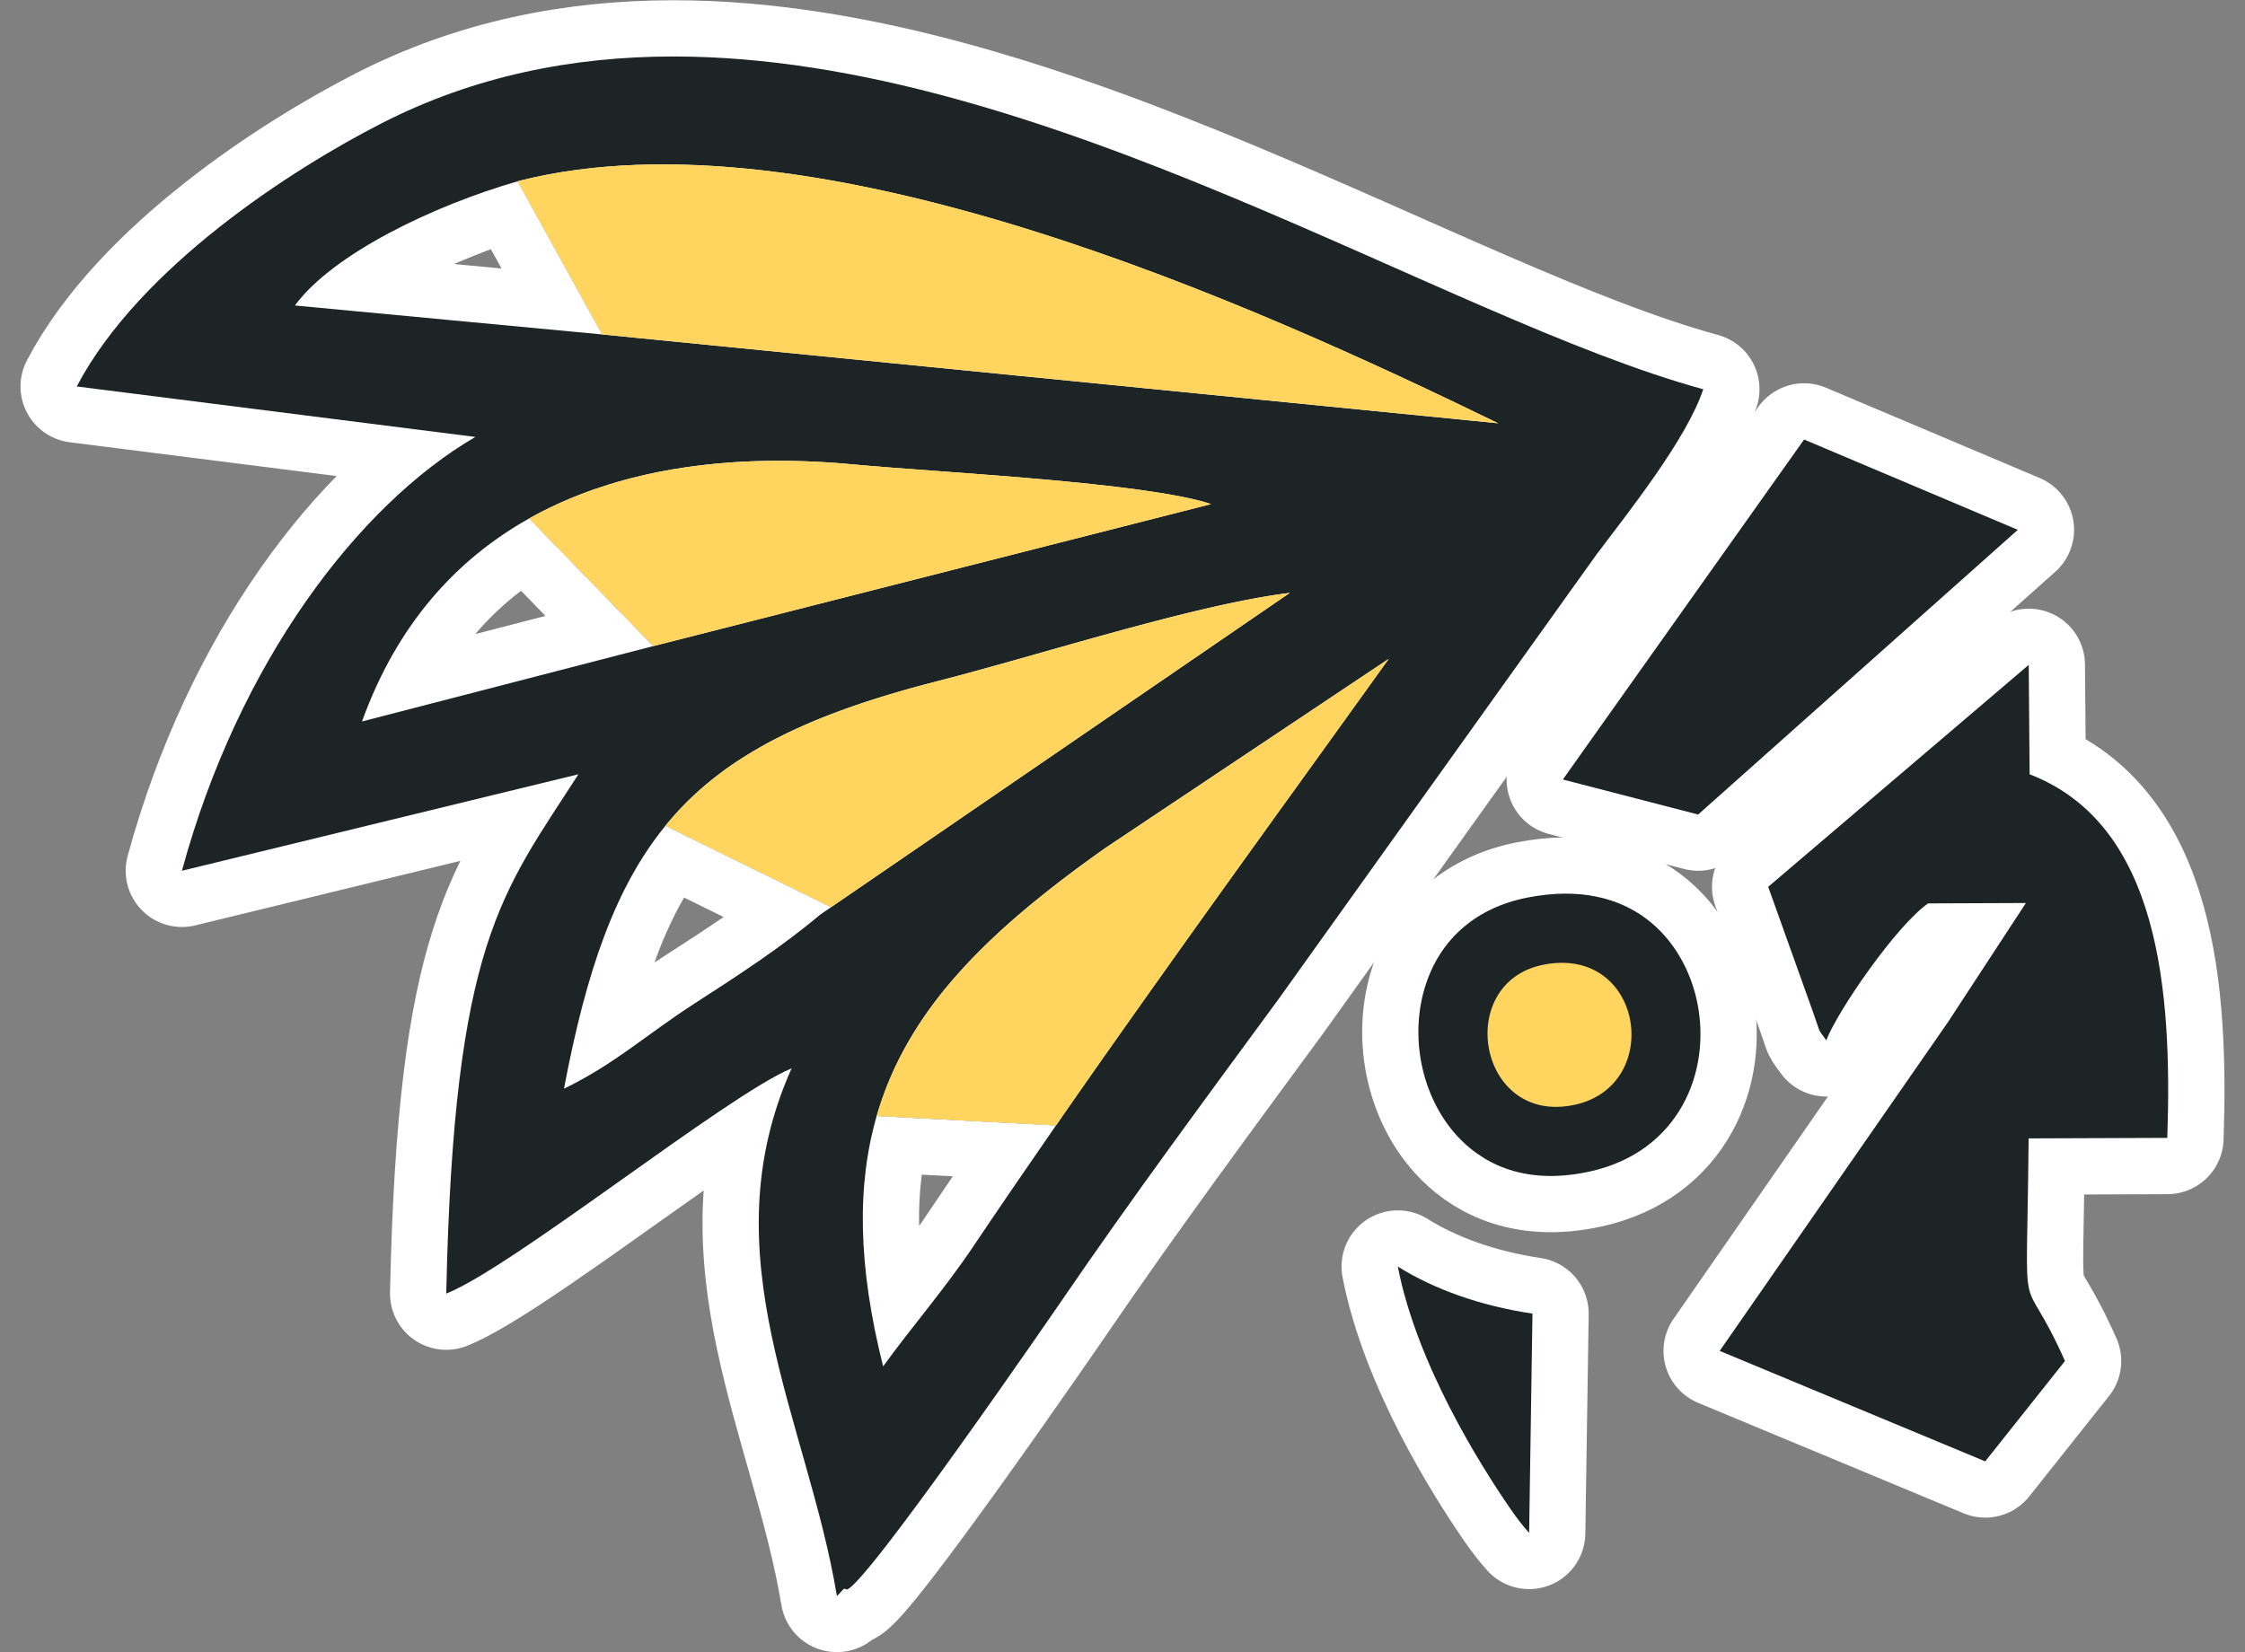
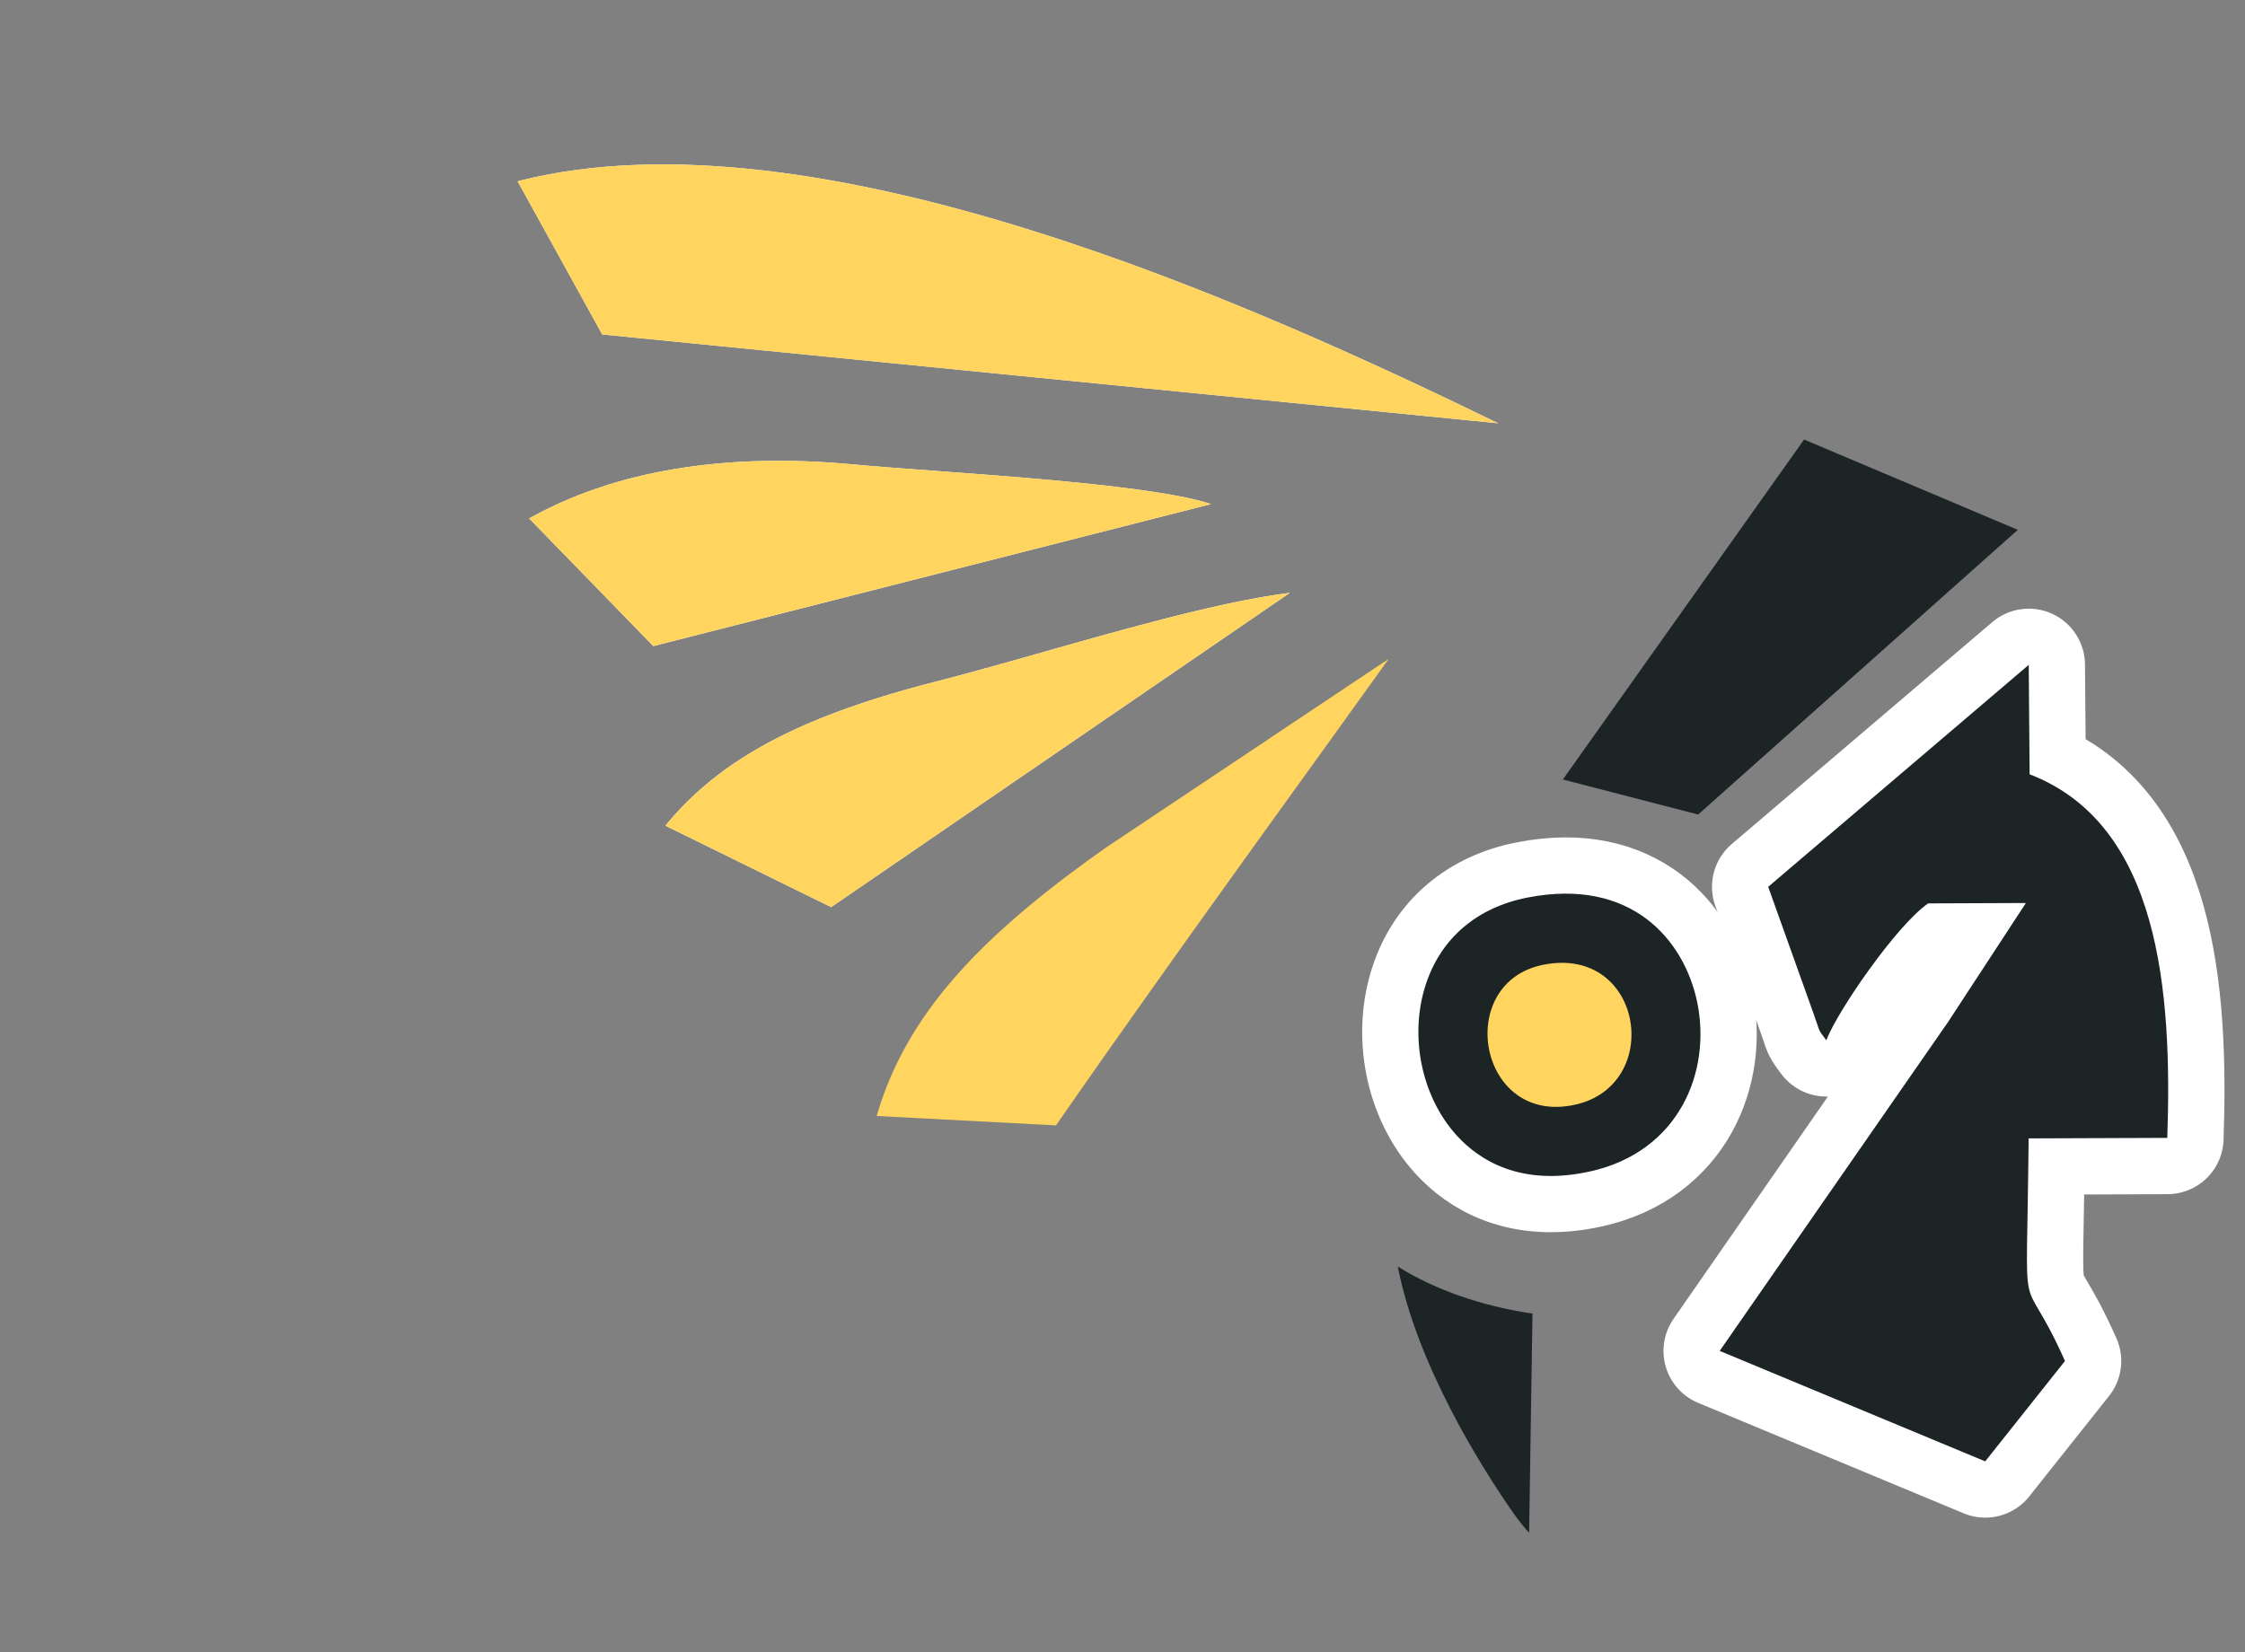
<svg xmlns="http://www.w3.org/2000/svg" data-bbox="23.88 17.58 650.824 479.12" viewBox="0 0 698.59 514.28" data-type="ugc">
  <rect x="0" y="0" width="698.59" height="514.28" fill="#808080" stroke="none" />
  <g>
-     <path d="M530.01 121.14C448.87 98.93 324.83 17.59 209.6 17.58c-31.3 0-61.94 6-90.91 20.82-27.61 14.12-75.29 44.71-94.81 81.88l124.04 15.71c-36.5 21.26-73.71 70.27-91.31 135.02l123.38-30.03c-23.73 36.95-38.79 52.06-41.13 161.63 20.69-8.19 87.58-61.96 107.47-70.1-26.13 58.36 4.99 109.4 14.09 164.19.82-.55 1.89-2.26 2.47-2.26.09 0 .39.28.51.28 5.24 0 66.27-88.89 67.01-89.98 21.76-31.84 45.02-63.23 67.56-93.94l98.76-138.14c10.33-13.68 28.26-36.26 33.27-51.51ZM91.77 95.08c11.78-16.08 43.25-31.17 69.31-38.65l26.31 47.66-95.62-9.01Zm20.87 129.47c10.9-30.21 29.34-50.47 52.01-63.19l38.64 39.73-90.66 23.46Zm142.55 60.14h0c-11.76 9.94-25.5 18.89-38.8 27.46-15.42 9.94-24.81 18.87-40.89 26.69 7-37.06 16.1-62.87 31.57-81.84l51.55 25.34-3.43 2.35Zm47.65 103.28c-9.01 13.41-19.07 24.91-28.03 37.3-7.92-31.45-8.19-56.53-2.01-77.93l55.8 2.93c-8.69 12.52-17.28 25.08-25.76 37.69Z" fill="none" stroke="#ffffff" stroke-linecap="round" stroke-linejoin="round" stroke-width="35" />
    <path d="m631.58 241-.28-34.06-81.07 69.08 14.08 39.36c2.38 6.61 1.06 4.36 4 8.4 3.47-9.09 21.78-35.7 31.68-42.6l30.43-.12-24.26 37.09-71.02 102.31 82.62 34.38 24.82-31.24c-14.31-32.18-11.91-5.4-11.31-69.27h0l43.16-.16c1.56-45.6-2.38-97.56-42.85-113.16Z" fill="none" stroke="#ffffff" stroke-linecap="round" stroke-linejoin="round" stroke-width="35" />
    <path d="M475.19 279.38c-15.56 3.07-26.72 12.6-31.43 26.79-5.33 16.01-1.53 34.95 9.45 47.13 7.03 7.79 19.96 16.08 41.57 11.3h0c27.86-6.17 37.86-31.24 33.33-52.81-3.98-19-20.23-38.89-52.92-32.41Z" fill="none" stroke="#ffffff" stroke-linecap="round" stroke-linejoin="round" stroke-width="35" />
-     <path fill="none" stroke="#ffffff" stroke-linecap="round" stroke-linejoin="round" stroke-width="35" d="m528.42 253.51 99.48-88.61-66.51-28.11-75.07 105.82 42.1 10.9h0z" />
-     <path d="M469.87 469.43c2.37 3.44 4.26 5.8 5.95 7.66l1.04-68.24c-15.99-2.37-30.46-7.47-41.91-14.64 5.9 30.28 25.49 61.51 34.92 75.22Z" fill="none" stroke="#ffffff" stroke-linecap="round" stroke-linejoin="round" stroke-width="35" />
-     <path d="M209.6 17.58c-31.3 0-61.94 6-90.91 20.82-27.61 14.12-75.29 44.71-94.81 81.88l124.04 15.71c-36.5 21.26-73.71 70.27-91.31 135.02l123.38-30.03c-23.73 36.95-38.79 52.06-41.13 161.63 20.69-8.19 87.58-61.96 107.47-70.1-26.13 58.36 4.99 109.4 14.09 164.19.82-.55 1.89-2.26 2.47-2.26.09 0 .39.28.51.28 5.24 0 66.27-88.89 67.01-89.98 21.76-31.84 45.02-63.23 67.56-93.94l98.76-138.14c10.33-13.68 28.26-36.26 33.27-51.51C448.87 98.93 324.83 17.59 209.6 17.58ZM91.77 95.08c11.78-16.08 43.25-31.17 69.31-38.65l26.31 47.66-95.62-9.01Zm20.87 129.47c10.9-30.21 29.34-50.47 52.01-63.19l38.64 39.73-90.66 23.46Zm142.55 60.14c-11.76 9.94-25.5 18.89-38.8 27.46-15.42 9.94-24.81 18.87-40.89 26.69 7-37.06 16.1-62.87 31.57-81.84l51.55 25.34-3.43 2.35Zm47.65 103.28c-9.01 13.41-19.07 24.91-28.03 37.3-7.92-31.45-8.19-56.53-2.01-77.93l55.8 2.93c-8.69 12.52-17.28 25.08-25.76 37.69Z" fill="#1c2425" fill-rule="evenodd" />
    <path d="M631.26 354.32c-.6 63.87-3 37.1 11.31 69.27l-24.82 31.24-82.62-34.38 71.02-102.31 24.26-37.09-30.43.12c-9.9 6.9-28.21 33.51-31.68 42.6-2.93-4.04-1.62-1.8-4-8.4l-14.08-39.36 81.07-69.08.28 34.06c40.47 15.6 44.4 67.56 42.84 113.16l-43.16.16Z" fill="#1c2425" fill-rule="evenodd" />
    <path d="M494.77 364.6c-21.61 4.78-34.53-3.51-41.57-11.3-10.97-12.18-14.78-31.12-9.45-47.13 4.71-14.2 15.87-23.72 31.43-26.79 32.68-6.47 48.94 13.42 52.92 32.41 4.53 21.58-5.48 46.65-33.33 52.81Z" fill="#1c2425" fill-rule="evenodd" />
    <path d="m627.9 164.9-99.48 88.61-42.1-10.9 75.07-105.81 66.51 28.11Z" fill="#1c2425" fill-rule="evenodd" />
    <path d="m476.87 408.84-1.04 68.24c-1.7-1.85-3.59-4.22-5.95-7.66-9.43-13.71-29.02-44.94-34.92-75.22 11.45 7.16 25.93 12.27 41.91 14.64Z" fill="#1c2425" fill-rule="evenodd" />
    <path d="m466.2 131.74-278.51-27.62-.3-.03-26.31-47.66.54-.16c92.56-23.33 229.31 38.85 304.57 75.47Z" fill-rule="evenodd" fill="#ffffff" />
    <path d="m401.36 184.52-142.74 97.81-51.55-25.34a106.873 106.873 0 0 1 3.44-3.99c.05-.06.09-.1.14-.16.51-.56 1.03-1.12 1.56-1.67.06-.05.1-.09.15-.15.56-.58 1.13-1.16 1.7-1.72.06-.06.11-.1.16-.16a99.397 99.397 0 0 1 3.44-3.2c.2-.19.42-.37.63-.56.41-.36.82-.72 1.24-1.06.2-.18.4-.34.6-.5.59-.49 1.19-.99 1.8-1.46.17-.13.34-.26.5-.4.51-.41 1.04-.81 1.57-1.21.14-.1.28-.21.42-.32.65-.48 1.31-.97 1.99-1.44.02-.02.04-.03.06-.05.69-.49 1.4-.98 2.11-1.46.81-.54 1.63-1.08 2.47-1.61.63-.41 1.27-.8 1.91-1.19.15-.09.3-.19.45-.27.78-.48 1.58-.95 2.39-1.42.58-.34 1.16-.67 1.75-1 .39-.21.78-.44 1.18-.65.65-.35 1.3-.7 1.98-1.05.48-.25.98-.5 1.48-.75.44-.22.89-.45 1.32-.67 1.7-.84 3.46-1.67 5.24-2.47.34-.16.69-.31 1.03-.47.54-.23 1.08-.48 1.63-.71.45-.2.89-.38 1.35-.58.46-.19.91-.38 1.37-.57s.92-.37 1.39-.57c.47-.19.93-.37 1.4-.55.48-.19.94-.37 1.43-.56.48-.18.95-.36 1.43-.54.96-.37 1.93-.73 2.92-1.08.49-.18.99-.35 1.49-.53 2.99-1.06 6.07-2.09 9.27-3.08.52-.17 1.03-.33 1.56-.49 1.37-.41 2.76-.83 4.16-1.24.82-.24 1.66-.48 2.5-.72.56-.16 1.13-.33 1.7-.48.86-.23 1.71-.48 2.58-.71.29-.07.58-.16.87-.23 1.16-.32 2.34-.62 3.53-.93.6-.16 1.19-.32 1.79-.47 31.82-8.14 79.49-23.69 109.22-27.36Z" fill-rule="evenodd" fill="#ffffff" />
    <path d="m376.85 156.89-172.87 44.02-.68.18-38.64-39.73c.61-.34 1.21-.67 1.82-1 1.59-.86 3.2-1.68 4.83-2.46 1.43-.69 2.87-1.35 4.32-1.98 3.01-1.31 6.08-2.5 9.18-3.59 1.56-.54 3.12-1.05 4.7-1.55.79-.24 1.58-.48 2.38-.72 11.35-3.3 23.3-5.27 35.55-6.14 2.28-.16 4.58-.28 6.88-.36 10.37-.38 20.91 0 31.43 1 25.79 2.45 90.66 5.51 111.1 12.33Z" fill-rule="evenodd" fill="#ffffff" />
-     <path d="M432.13 205.07c-9 12.55-18.05 25.11-27.09 37.67-3.98 5.52-7.96 11.03-11.92 16.55-.61.86-1.22 1.7-1.84 2.56-8.07 11.22-16.13 22.45-24.15 33.71-.11.16-.22.32-.34.48-4.2 5.9-8.4 11.79-12.58 17.71-2.16 3.03-4.3 6.06-6.44 9.11-6.44 9.11-12.83 18.24-19.16 27.4l-55.8-2.93c.03-.08.05-.17.07-.25.12-.44.25-.87.39-1.3.53-1.76 1.12-3.5 1.75-5.23.19-.5.37-1.02.57-1.52.55-1.43 1.13-2.84 1.74-4.24.23-.54.47-1.07.71-1.6.33-.72.67-1.43 1.02-2.15.25-.52.51-1.05.77-1.57.05-.09.09-.18.14-.27.3-.58.6-1.16.9-1.73.66-1.25 1.35-2.48 2.07-3.71.34-.59.69-1.17 1.03-1.75.74-1.21 1.5-2.41 2.28-3.61.37-.56.75-1.13 1.14-1.69.26-.38.52-.77.8-1.16a129.997 129.997 0 0 1 7.97-10.25c.35-.42.72-.83 1.08-1.25.47-.53.93-1.06 1.42-1.59.28-.32.57-.63.86-.95 1.98-2.18 4.06-4.33 6.22-6.47 1.04-1.02 2.1-2.05 3.18-3.07 4.47-4.23 9.29-8.39 14.41-12.53.64-.52 1.29-1.03 1.94-1.56.65-.51 1.3-1.03 1.97-1.55.65-.52 1.32-1.03 1.99-1.55.03-.04.07-.06.1-.08.63-.49 1.28-.98 1.92-1.47 4.08-3.1 8.32-6.2 12.74-9.32l88.16-58.86Z" fill-rule="evenodd" fill="#ffffff" />
    <path d="m466.2 131.74-278.51-27.62-.3-.03-26.31-47.66.54-.16c92.56-23.33 229.31 38.85 304.57 75.47Z" fill="#ffd560" fill-rule="evenodd" />
    <path d="m401.36 184.52-142.73 97.81-51.55-25.34a106.873 106.873 0 0 1 3.44-3.99c.05-.06.09-.1.14-.16.51-.56 1.03-1.12 1.56-1.67.06-.05.1-.09.15-.15.56-.58 1.13-1.16 1.7-1.72.06-.06.11-.1.16-.16a99.397 99.397 0 0 1 3.44-3.2c.2-.19.42-.37.63-.56.41-.36.82-.72 1.24-1.06.2-.18.4-.34.6-.5.59-.49 1.19-.99 1.8-1.46.17-.13.34-.26.5-.4.51-.41 1.04-.81 1.57-1.21.14-.1.28-.21.42-.32.65-.48 1.31-.97 1.99-1.44.02-.02.04-.03.06-.05.69-.49 1.4-.98 2.11-1.46.81-.54 1.63-1.08 2.47-1.61.63-.41 1.27-.8 1.91-1.19.15-.09.3-.19.45-.27.78-.48 1.58-.95 2.39-1.42.58-.34 1.16-.67 1.75-1 .39-.21.78-.44 1.18-.65.65-.35 1.3-.7 1.98-1.05.48-.25.98-.5 1.48-.75.44-.22.89-.45 1.32-.67 1.7-.84 3.46-1.67 5.24-2.47.34-.16.69-.31 1.03-.47.54-.23 1.08-.48 1.63-.71.45-.2.89-.38 1.35-.58.46-.19.91-.38 1.37-.57s.92-.37 1.39-.57c.47-.19.93-.37 1.4-.55.48-.19.94-.37 1.43-.56.48-.18.95-.36 1.43-.54.96-.37 1.93-.73 2.92-1.08.49-.18.99-.35 1.49-.53 2.99-1.06 6.07-2.09 9.27-3.08.52-.17 1.03-.33 1.56-.49 1.37-.41 2.76-.83 4.16-1.24.83-.24 1.66-.48 2.5-.72.56-.16 1.13-.33 1.7-.48.85-.23 1.71-.48 2.58-.71.29-.07.58-.16.87-.23 1.16-.32 2.34-.62 3.53-.93.6-.16 1.19-.32 1.79-.47 31.82-8.14 79.49-23.69 109.22-27.36Z" fill="#ffd560" fill-rule="evenodd" />
    <path d="m376.85 156.89-172.87 44.02-.68.18-38.64-39.73c.61-.34 1.21-.67 1.82-1 1.59-.86 3.2-1.68 4.83-2.46 1.43-.69 2.87-1.35 4.32-1.98 3.01-1.31 6.08-2.5 9.18-3.59 1.56-.54 3.12-1.05 4.7-1.55.79-.24 1.58-.48 2.38-.72 11.35-3.3 23.3-5.27 35.55-6.14 2.28-.16 4.58-.28 6.88-.36 10.37-.38 20.91 0 31.43 1 25.79 2.45 90.66 5.51 111.1 12.33Z" fill="#ffd560" fill-rule="evenodd" />
    <path d="M432.13 205.07c-9 12.55-18.05 25.11-27.09 37.67-3.98 5.52-7.95 11.03-11.92 16.55-.61.86-1.22 1.7-1.84 2.56-8.06 11.22-16.12 22.45-24.15 33.71-.11.16-.22.32-.34.48-4.19 5.9-8.39 11.8-12.58 17.71l-6.44 9.11c-6.42 9.11-12.82 18.24-19.16 27.4l-55.8-2.93c.03-.08.05-.17.07-.25.12-.44.25-.87.39-1.3.53-1.76 1.12-3.5 1.75-5.23.19-.5.37-1.02.57-1.52.55-1.43 1.13-2.84 1.74-4.24.23-.54.47-1.07.71-1.6.33-.72.67-1.43 1.02-2.15.25-.52.51-1.05.77-1.57.05-.09.09-.18.14-.27.3-.58.6-1.16.9-1.73.66-1.25 1.35-2.48 2.07-3.71.34-.59.69-1.17 1.03-1.75.74-1.21 1.5-2.41 2.28-3.61.37-.56.75-1.13 1.14-1.69.26-.38.52-.77.8-1.16a129.997 129.997 0 0 1 7.97-10.25c.35-.42.72-.83 1.08-1.25.47-.53.93-1.06 1.42-1.59.28-.32.57-.63.86-.95 1.98-2.18 4.06-4.33 6.22-6.47 1.04-1.02 2.1-2.05 3.18-3.07 4.47-4.23 9.29-8.39 14.41-12.53.64-.52 1.29-1.03 1.94-1.56.65-.51 1.3-1.03 1.97-1.55.65-.52 1.32-1.03 1.99-1.55.03-.04.07-.06.1-.08.63-.49 1.28-.98 1.92-1.47 4.08-3.1 8.32-6.2 12.74-9.32l88.16-58.86Z" fill="#ffd560" fill-rule="evenodd" />
    <path d="M480.26 300.26c-27.96 5.53-20.38 50.25 9.87 43.56 27.75-6.14 21.2-49.71-9.87-43.56Z" fill="#ffd560" fill-rule="evenodd" />
  </g>
</svg>